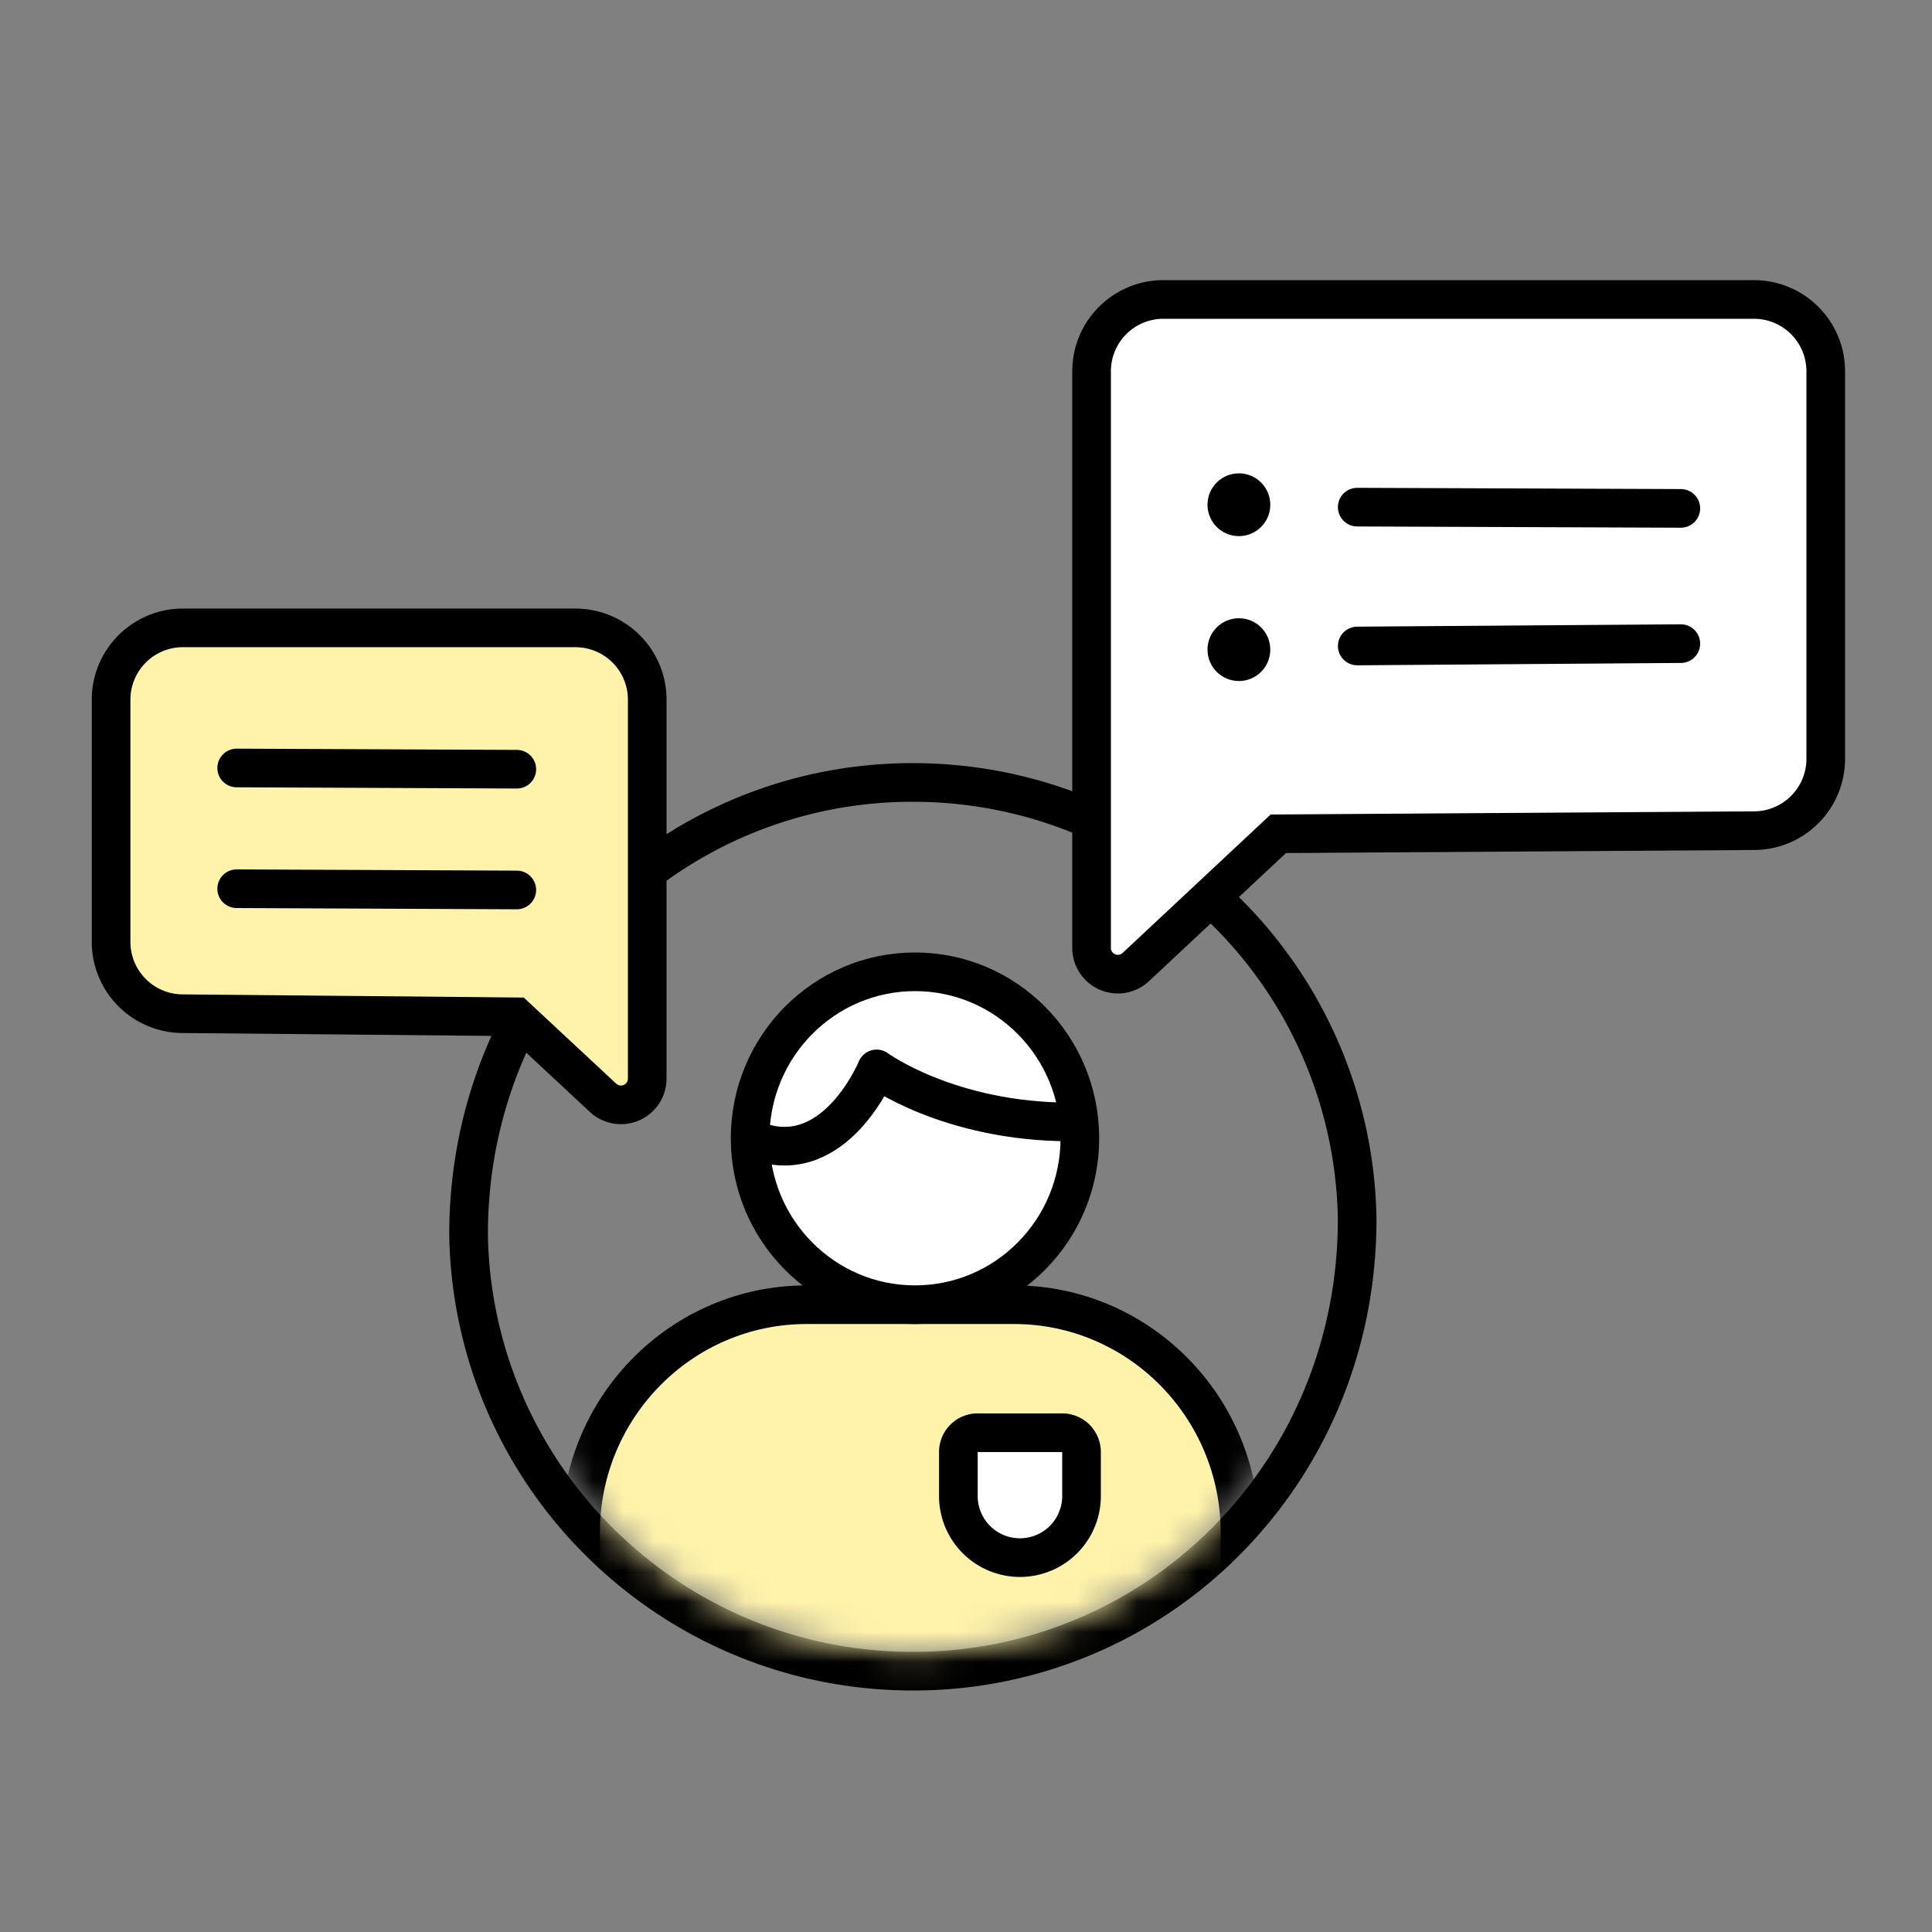
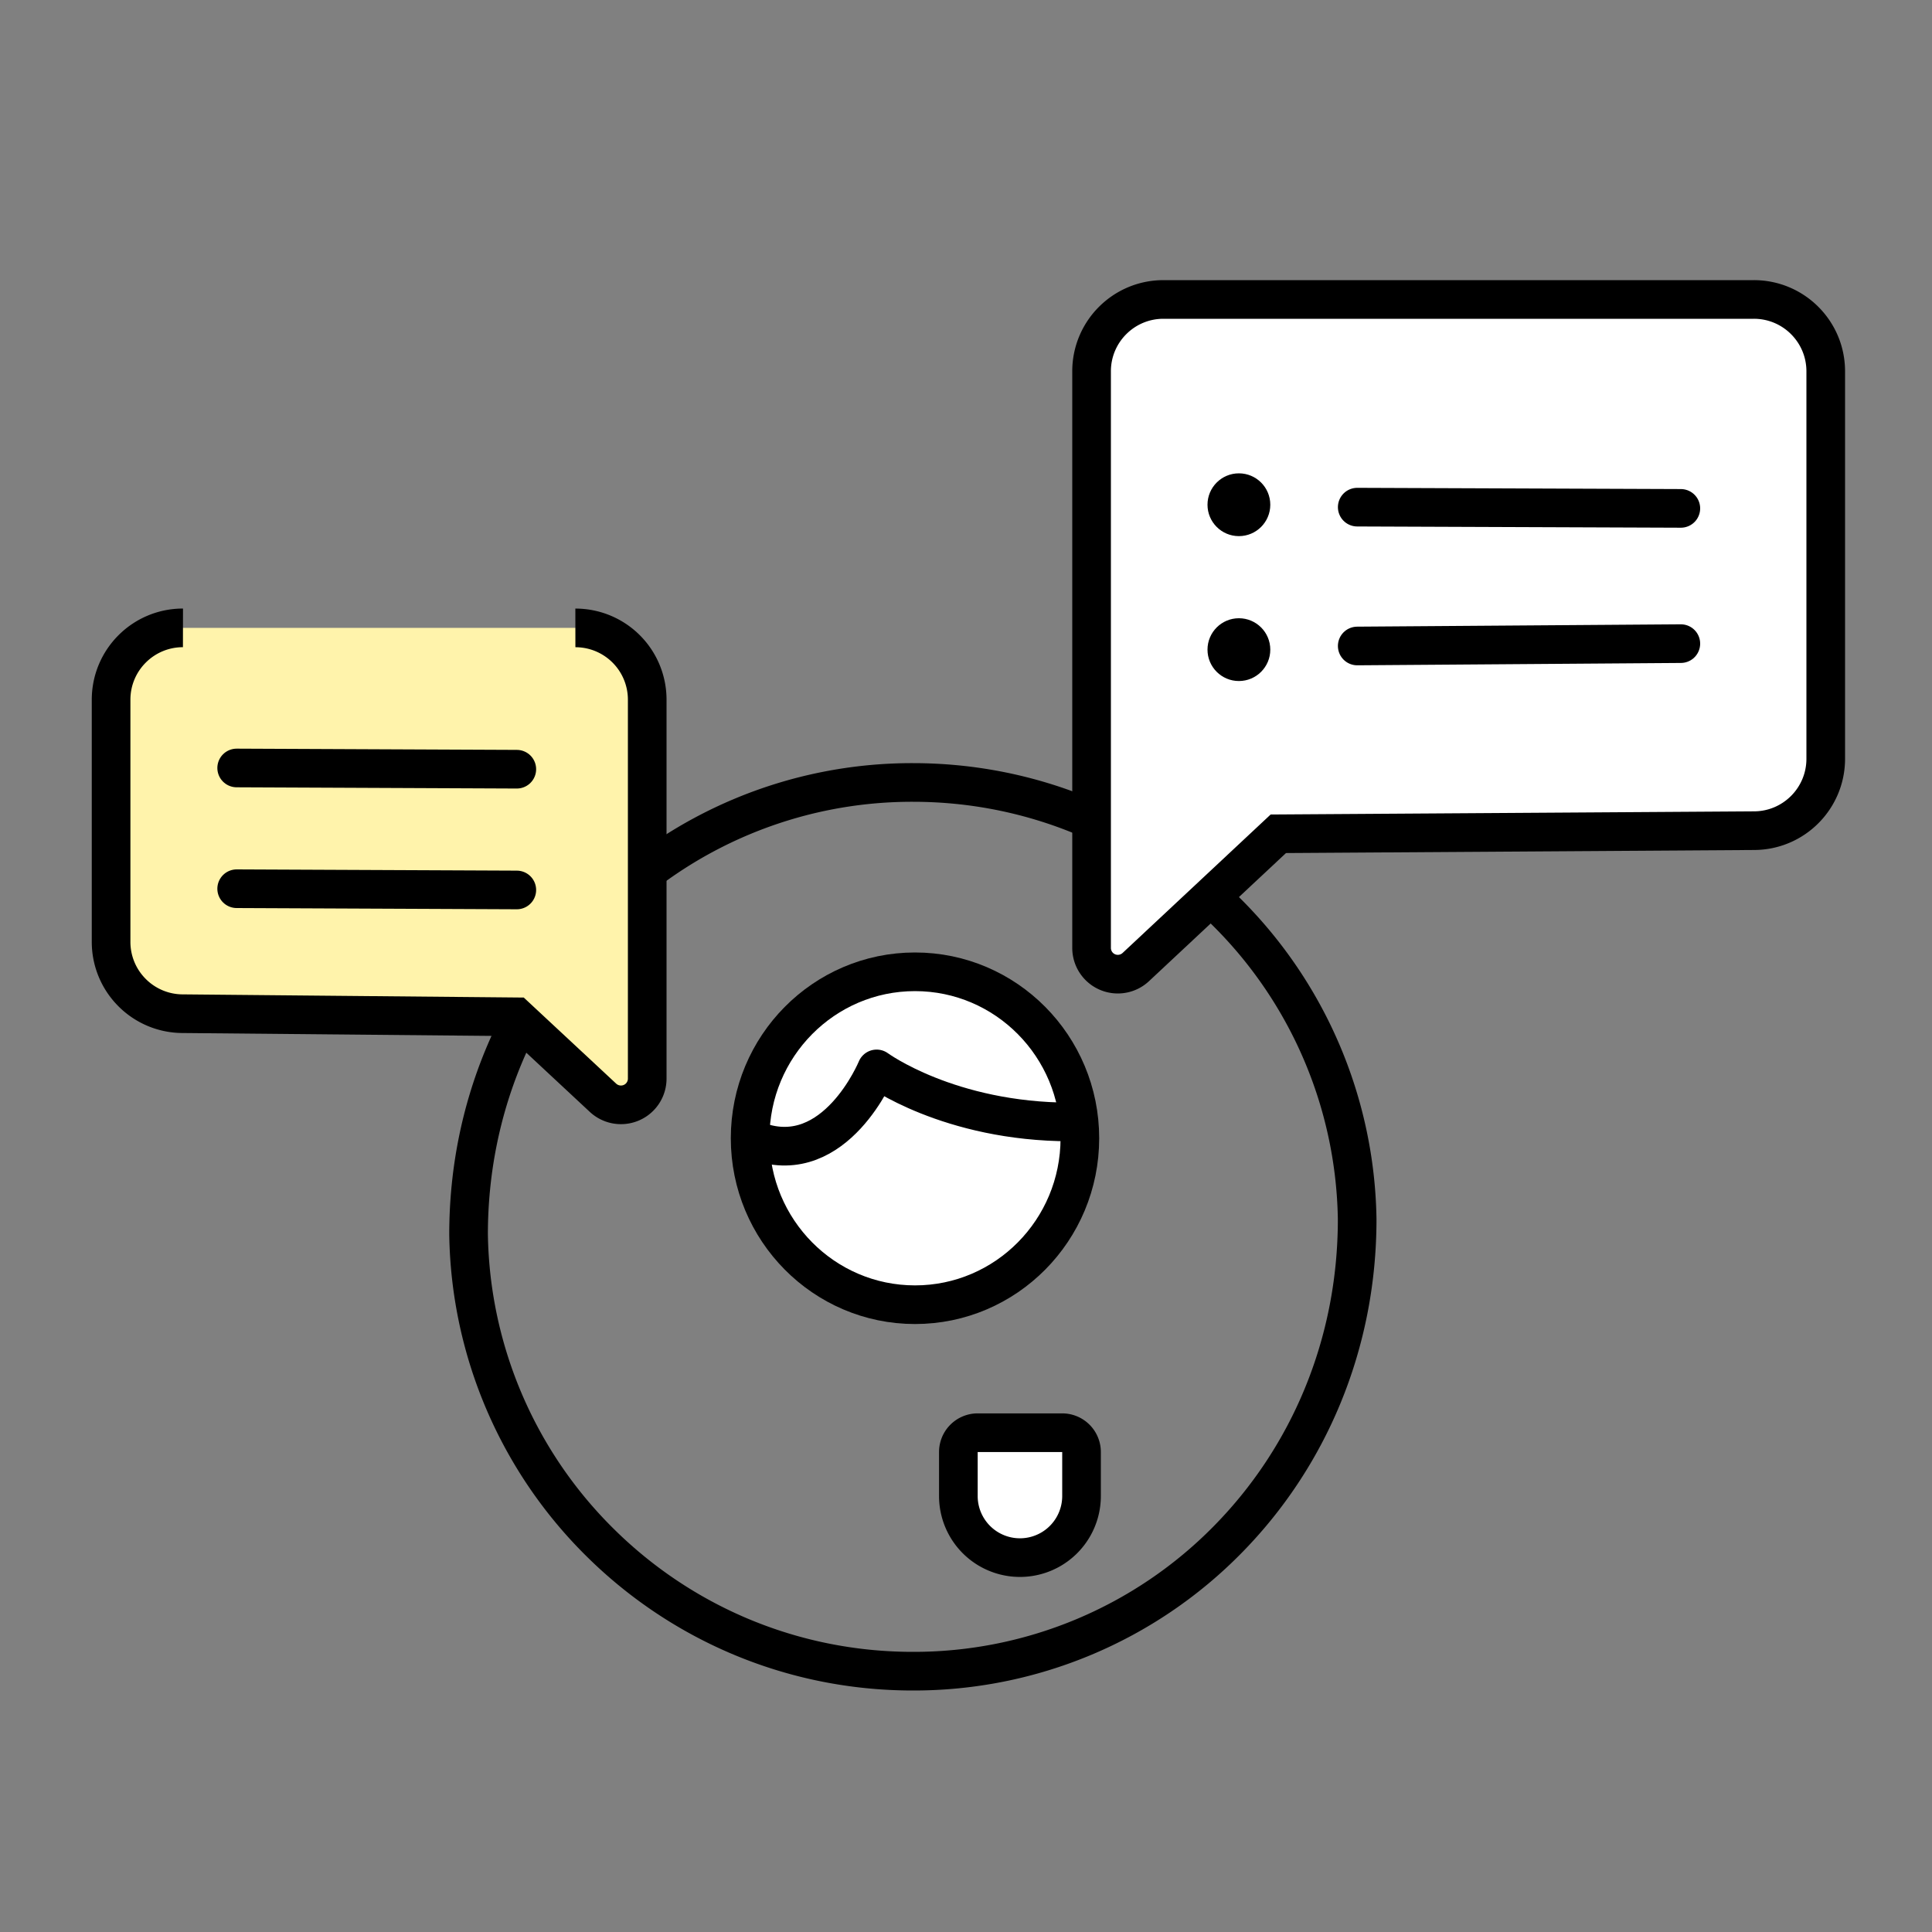
<svg xmlns="http://www.w3.org/2000/svg" xmlns:xlink="http://www.w3.org/1999/xlink" width="64" height="64" viewBox="0 0 64 64">
  <rect x="0" y="0" width="64" height="64" fill="#808080" stroke="none" />
  <defs>
    <path d="M14.08 0c7.698 0 13.954 6.174 14.078 13.837l.002.254c0 7.77-6.304 14.069-14.08 14.069C6.382 28.16.126 21.986.002 14.323L0 14.07C0 6.3 6.304 0 14.08 0z" id="3j82gfutca" />
  </defs>
  <g fill="none" fill-rule="evenodd">
    <g transform="translate(3.04 9.28)">
      <g transform="translate(13.12 17.28)">
        <mask id="23gigrkjfb" fill="#fff">
          <use xlink:href="#3j82gfutca" />
        </mask>
        <path stroke="#000" stroke-width="1.28" d="M14.08-.64c4.02 0 7.665 1.61 10.321 4.222a14.659 14.659 0 014.397 10.244c.001 4.186-1.635 7.913-4.278 10.602A14.575 14.575 0 0114.08 28.8c-4.02 0-7.665-1.61-10.321-4.222A14.659 14.659 0 01-.638 14.334C-.639 10.148.997 6.42 3.64 3.732A14.575 14.575 0 0114.08-.64z" />
        <g stroke="#000" stroke-width="1.28" mask="url(#23gigrkjfb)">
-           <path d="M10.562 16.66h6.866c4.136 0 7.49 3.385 7.49 7.562v5.986H3.071v-5.986c0-4.177 3.353-7.562 7.49-7.562z" fill="#FFF3AB" stroke-linejoin="round" />
          <path d="M14.15 5.632c3.017 0 5.462 2.469 5.462 5.514 0 3.045-2.445 5.514-5.461 5.514-3.017 0-5.462-2.469-5.462-5.514 0-3.045 2.445-5.514 5.462-5.514z" fill="#FFF" />
        </g>
      </g>
      <path d="M35.5.64c-.657 0-1.252.266-1.683.697a2.373 2.373 0 00-.697 1.684V22.12a.868.868 0 00.87.87.87.87 0 00.595-.235l4.721-4.415 15.753-.103c.658 0 1.253-.267 1.684-.698.43-.43.697-1.026.697-1.683V3.021c0-.658-.266-1.253-.697-1.684A2.373 2.373 0 0055.059.64H35.501z" stroke="#000" stroke-width="1.28" fill="#FFF" />
      <path stroke="#000" stroke-width="1.28" stroke-linecap="round" d="M41.92 7.52l10.72.041m-10.72 4.558l10.72-.078" />
      <circle fill="#000" cx="38" cy="7.44" r="1.04" />
      <circle fill="#000" cx="38" cy="12.24" r="1.04" />
-       <path d="M16.02 11.52a2.377 2.377 0 012.38 2.381v12.548a.868.868 0 01-.87.87.87.87 0 01-.594-.233l-2.88-2.683L3.02 24.3a2.373 2.373 0 01-1.684-.698A2.373 2.373 0 01.64 21.92V13.9c0-.658.266-1.253.697-1.684a2.373 2.373 0 011.684-.697z" stroke="#000" stroke-width="1.28" fill="#FFF3AB" />
+       <path d="M16.02 11.52a2.377 2.377 0 012.38 2.381v12.548a.868.868 0 01-.87.87.87.87 0 01-.594-.233l-2.88-2.683L3.02 24.3a2.373 2.373 0 01-1.684-.698A2.373 2.373 0 01.64 21.92V13.9c0-.658.266-1.253.697-1.684a2.373 2.373 0 011.684-.697" stroke="#000" stroke-width="1.28" fill="#FFF3AB" />
      <path stroke="#000" stroke-width="1.28" stroke-linecap="round" d="M4.8 16.16l9.28.041M4.8 20.16l9.28.041" />
    </g>
    <path d="M25.12 37.814c2.563.899 3.92-2.405 3.92-2.405s2.385 1.757 6.426 1.757" stroke="#000" stroke-width="1.28" stroke-linecap="round" stroke-linejoin="round" />
    <path d="M35.827 49.558V48.1a.64.64 0 00-.64-.64h-2.8a.64.64 0 00-.64.64v1.458a2.04 2.04 0 004.08 0z" stroke="#000" stroke-width="1.28" fill="#FFF" stroke-linecap="round" stroke-linejoin="round" />
  </g>
</svg>